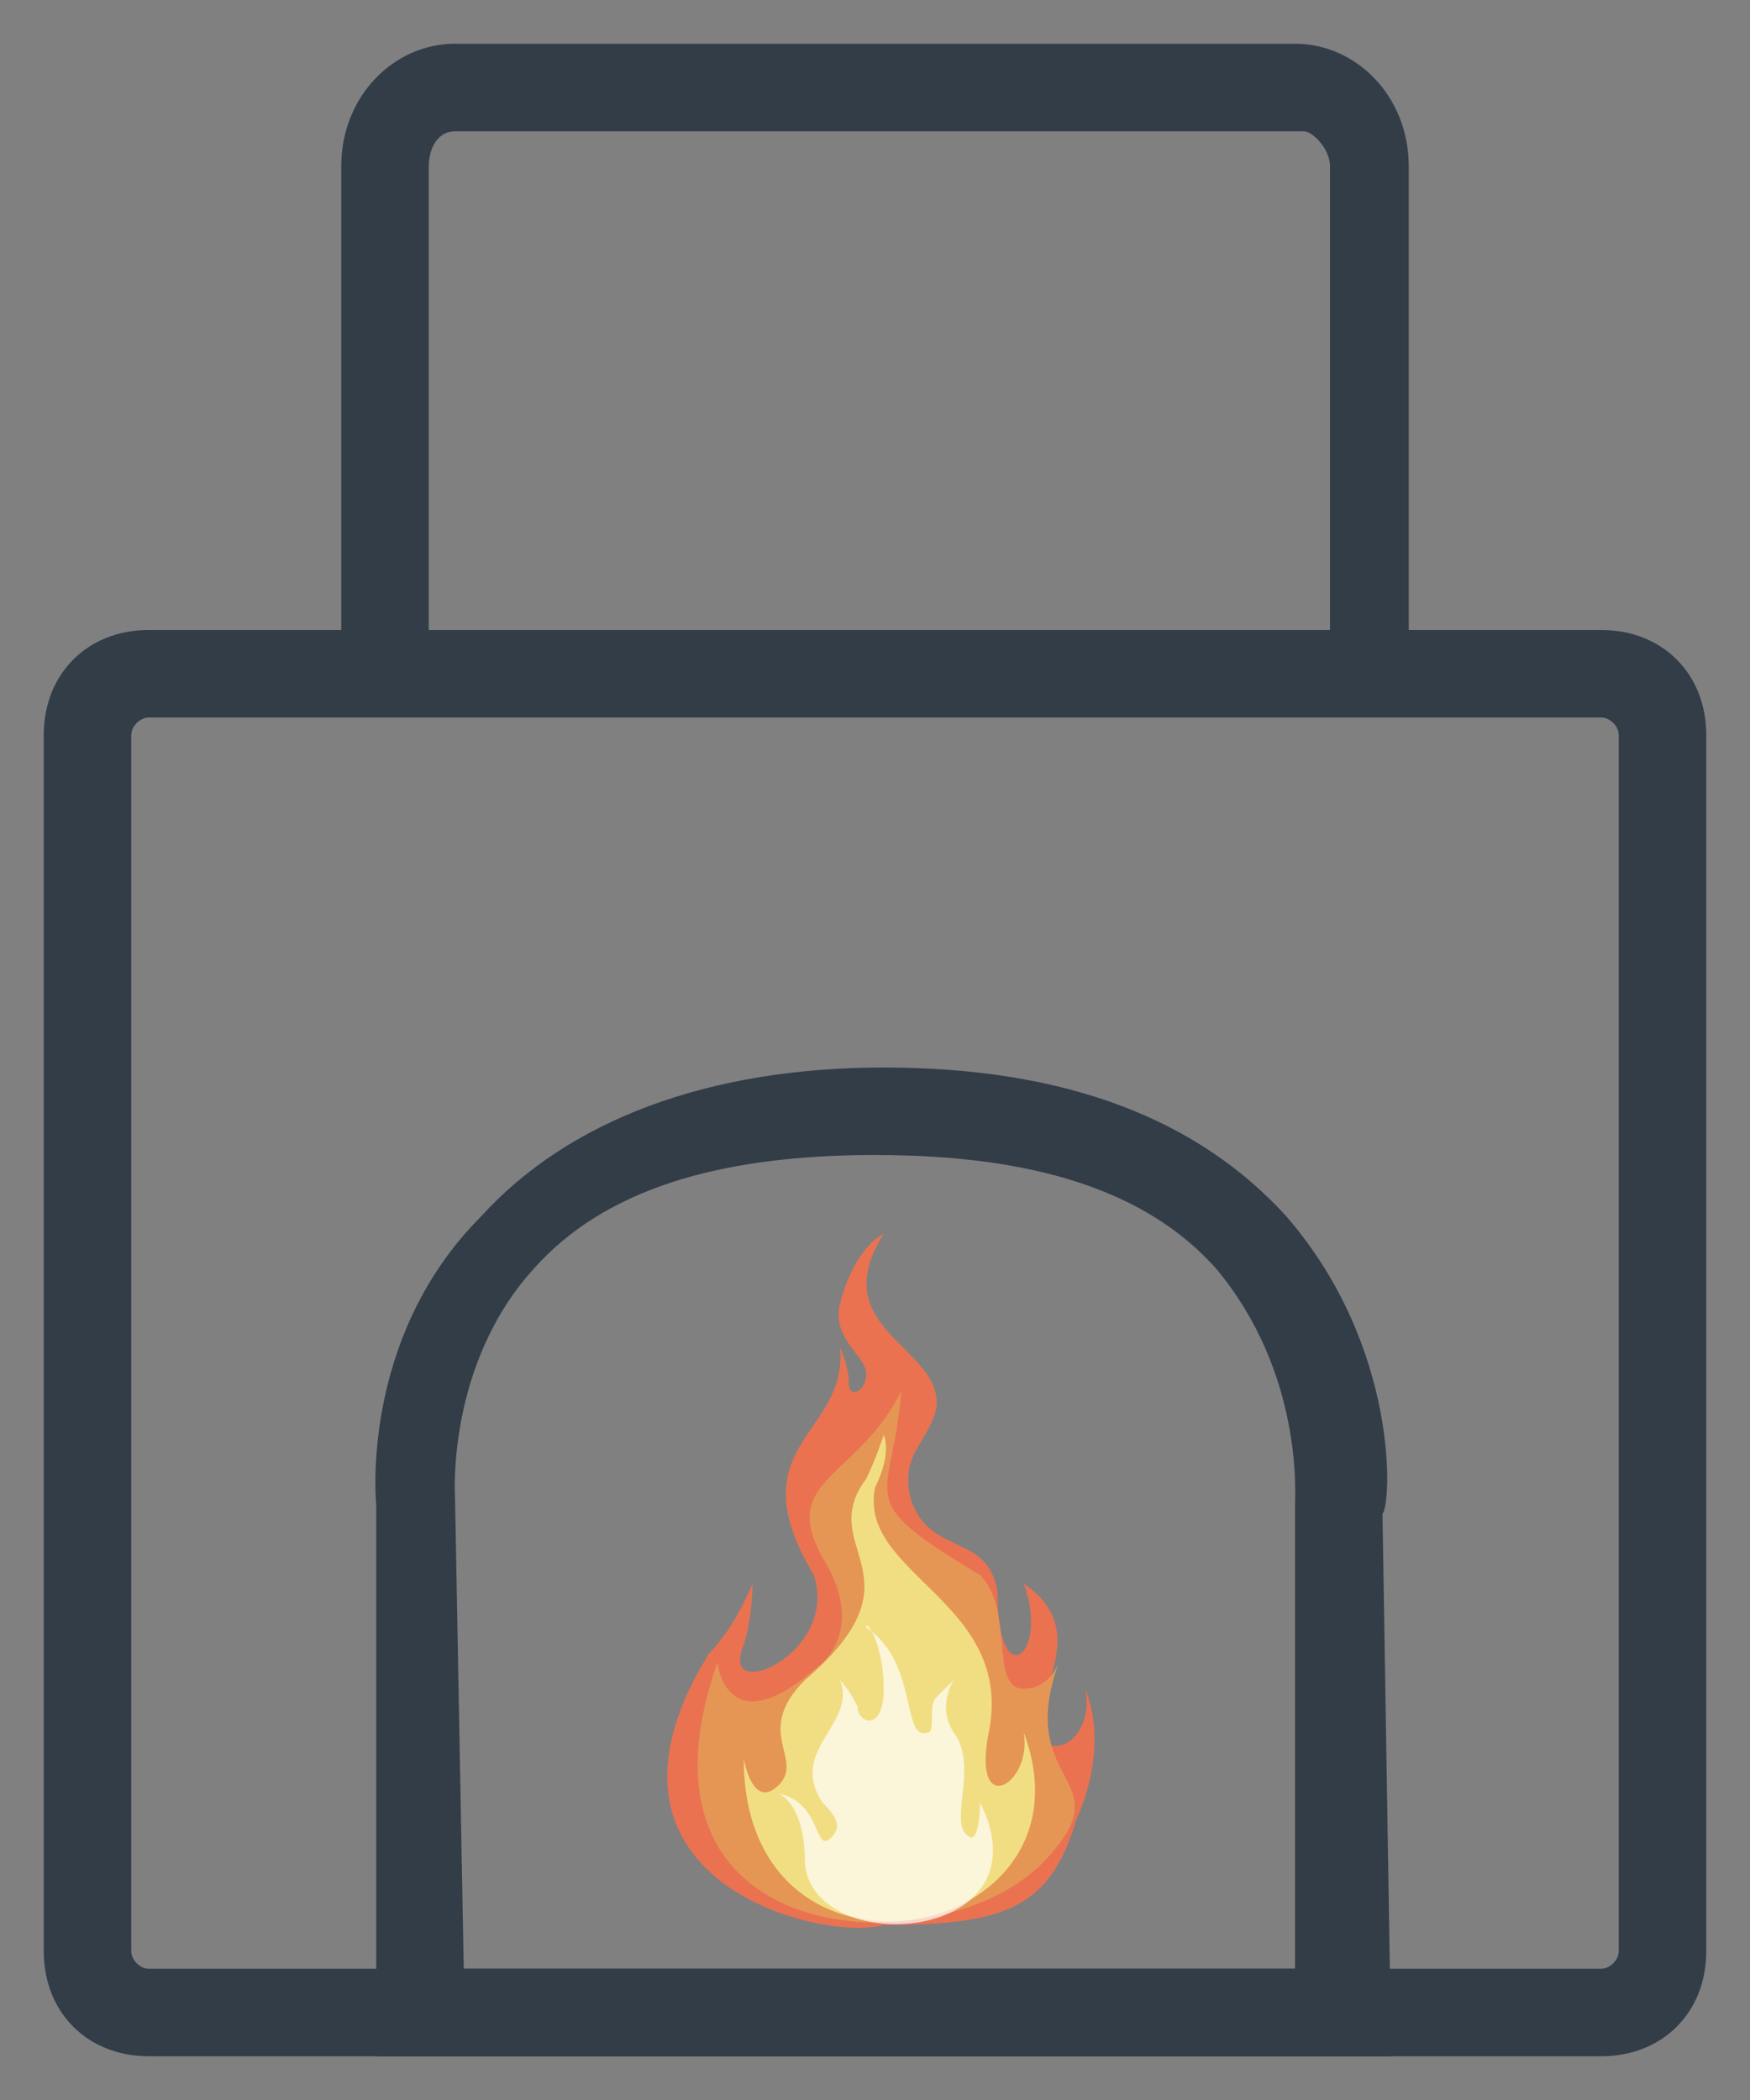
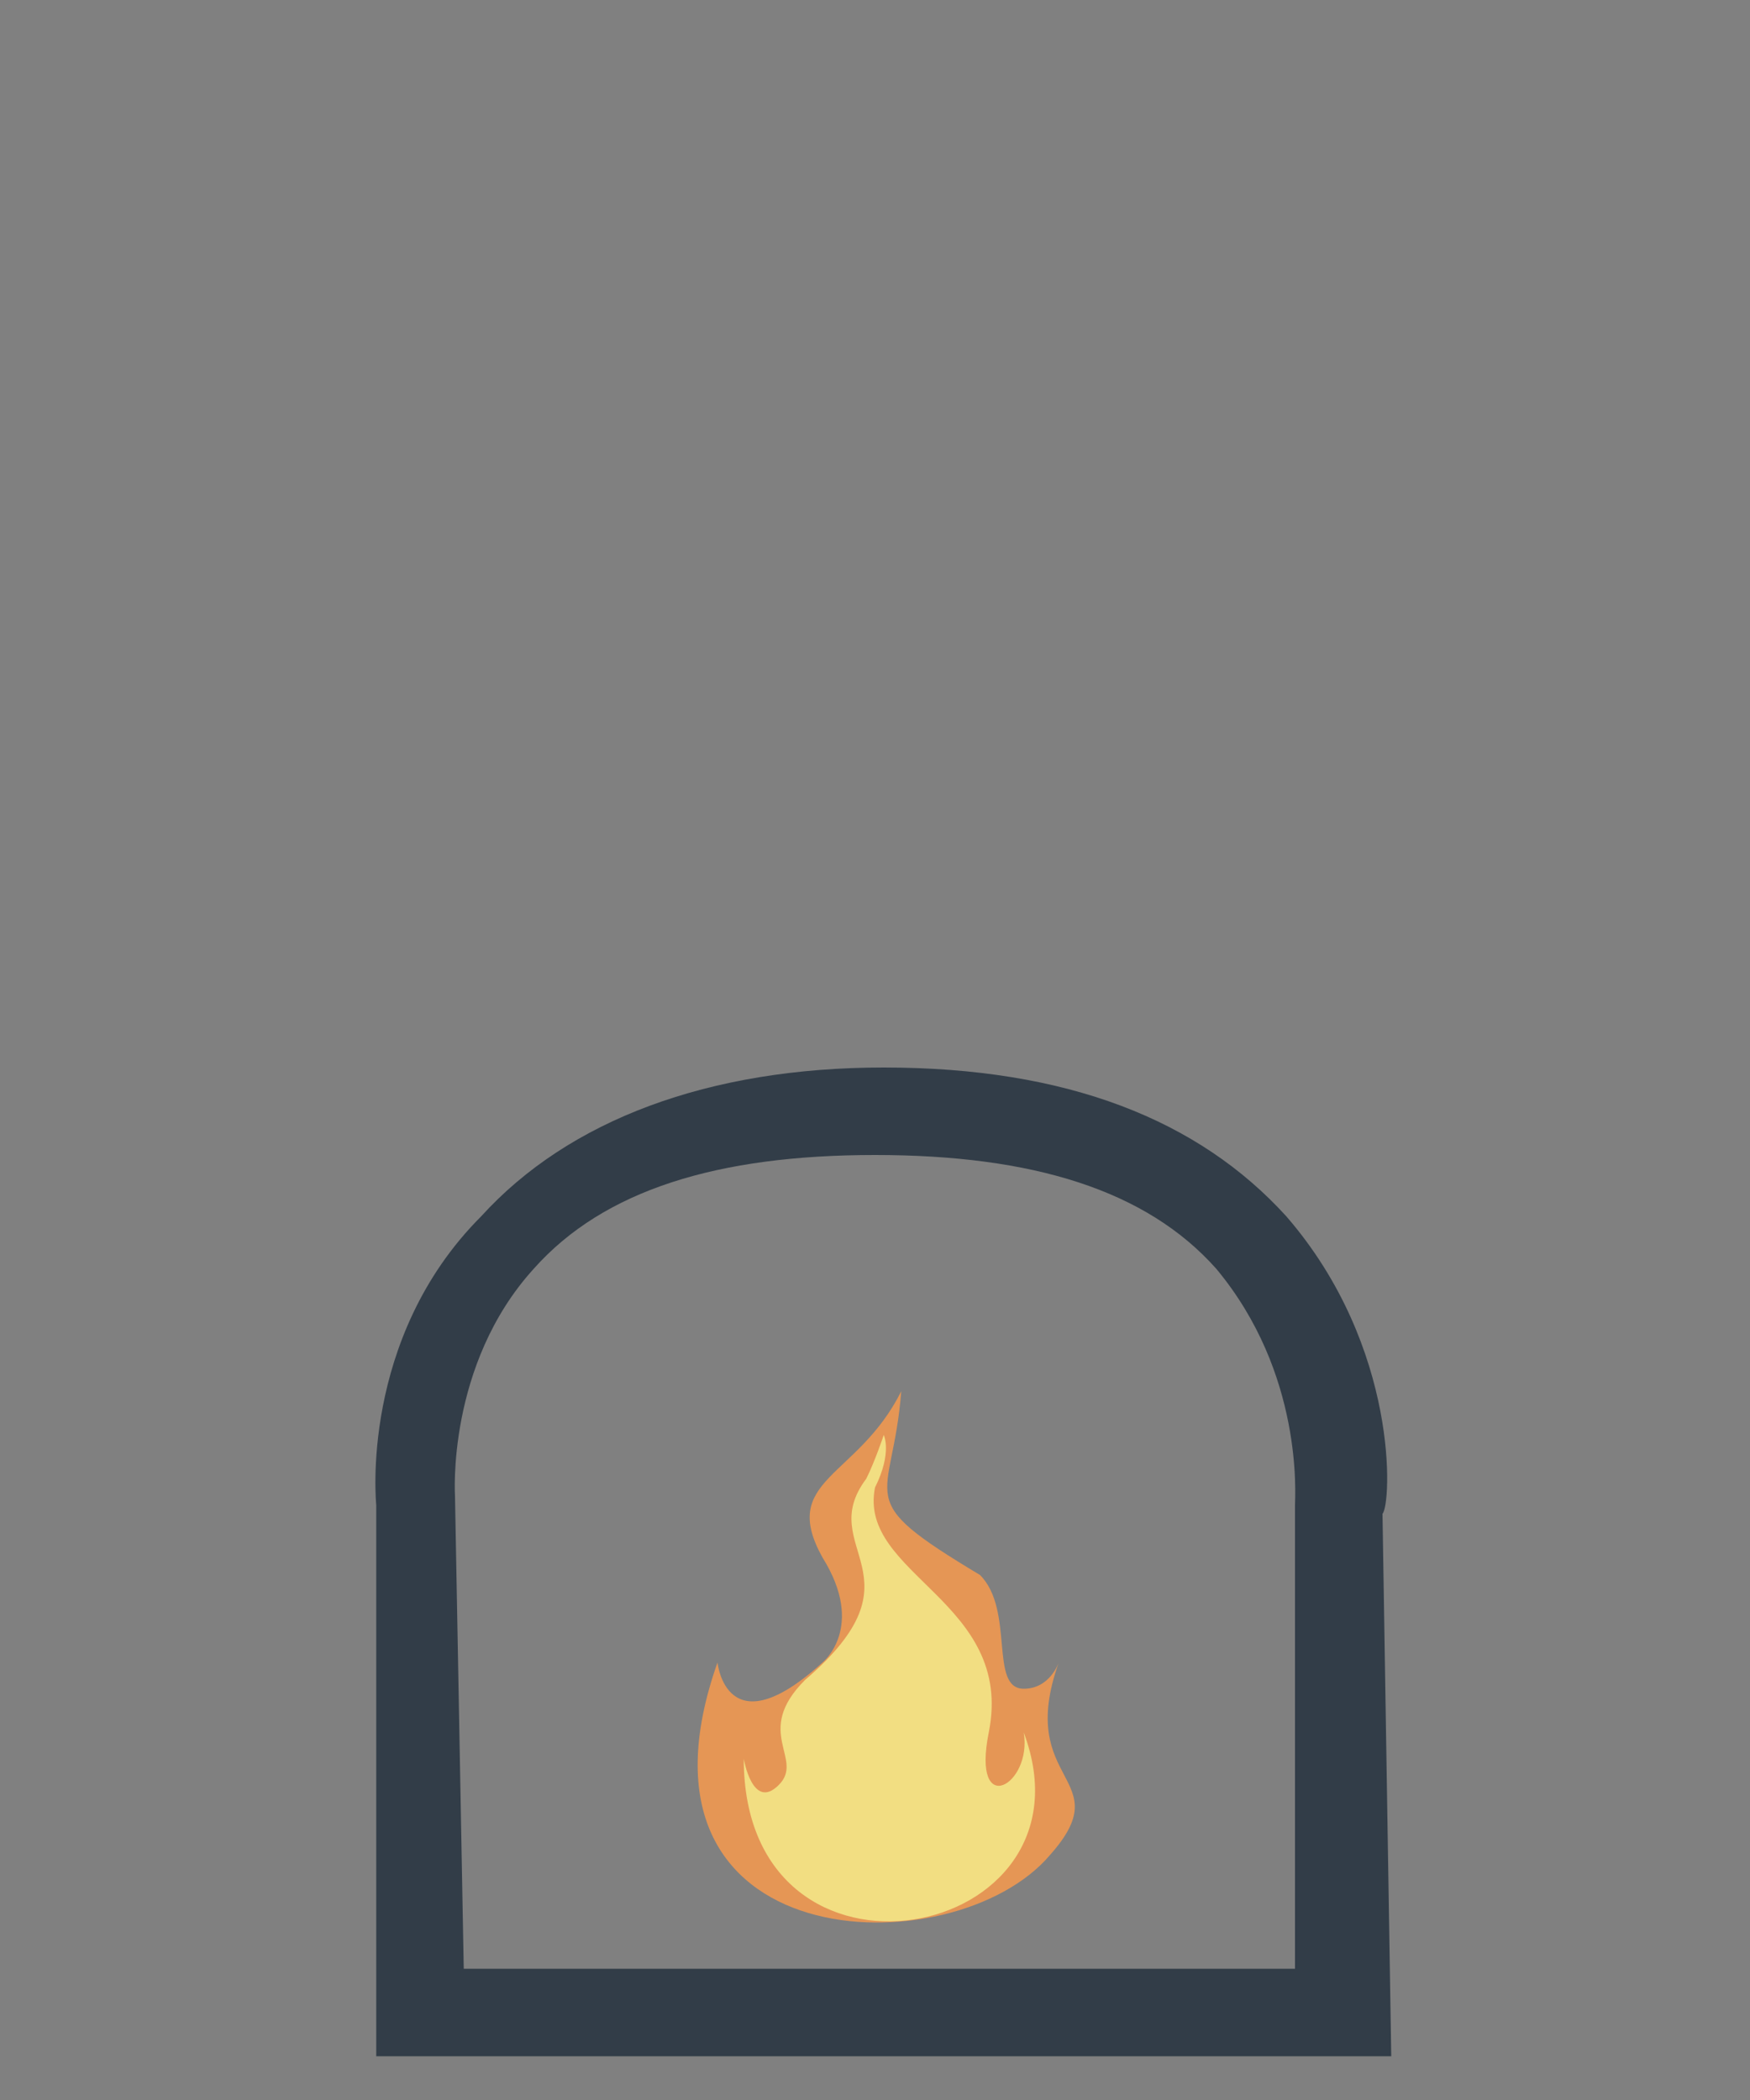
<svg xmlns="http://www.w3.org/2000/svg" version="1.1" id="Layer_1" x="0px" y="0px" viewBox="0 0 20 24" style="enable-background:new 0 0 20 24;" xml:space="preserve">
  <rect x="0" y="0" width="20" height="24" fill="#808080" stroke="none" />
  <style type="text/css">
	.st0{fill:#323D48;}
	.st1{fill:#EA7251;}
	.st2{fill:#E59655;}
	.st3{fill:#F2DE82;}
	.st4{opacity:0.7;fill:#FFFFFF;enable-background:new    ;}
</style>
-   <path class="st0" d="M18.3,23.5H1.7c-0.7,0-1.2-0.5-1.2-1.2V8.4c0-0.7,0.5-1.2,1.2-1.2h16.6c0.7,0,1.2,0.5,1.2,1.2v13.9  C19.5,23,19,23.5,18.3,23.5z M1.7,8.2c-0.1,0-0.2,0.1-0.2,0.2v13.9c0,0.1,0.1,0.2,0.2,0.2h16.6c0.1,0,0.2-0.1,0.2-0.2V8.4  c0-0.1-0.1-0.2-0.2-0.2H1.7z" />
  <path class="st0" d="M15.9,23.5H4.3v-6.3c0,0-0.2-1.9,1.2-3.3c1-1.1,2.6-1.7,4.6-1.7c2.1,0,3.6,0.6,4.6,1.7c1.3,1.5,1.2,3.3,1.1,3.4  L15.9,23.5z M5.3,22.5h9.5v-5.3c0-0.1,0.1-1.5-0.9-2.7c-0.8-0.9-2.1-1.3-3.9-1.3s-3.1,0.4-3.9,1.3c-1,1.1-0.9,2.6-0.9,2.6L5.3,22.5z  " />
-   <path class="st0" d="M16.2,8.2H3.9V1.9c0-0.8,0.6-1.4,1.3-1.4h9.6c0.7,0,1.3,0.6,1.3,1.4V8.2z M4.9,7.2h10.3V1.9  c0-0.2-0.2-0.4-0.3-0.4H5.2C5,1.5,4.9,1.7,4.9,1.9V7.2z" />
-   <path class="st1" d="M10.1,22c-0.7,0.2-3.6-0.5-2-3.1c0.3-0.3,0.5-0.8,0.5-0.8s0,0.4-0.1,0.7c-0.3,0.7,1.1,0.1,0.8-0.8  c-0.9-1.5,0.4-1.6,0.3-2.6c0,0,0.1,0.2,0.1,0.4s0.2,0.1,0.2-0.1c0-0.2-0.4-0.4-0.3-0.8c0.1-0.4,0.3-0.7,0.5-0.8  c-0.7,1.1,0.7,1.3,0.6,2c-0.1,0.4-0.4,0.5-0.3,1c0.2,0.7,0.9,0.4,1,1.1c0,1.2,0.6,0.7,0.3-0.1c0.9,0.6-0.1,1.5,0.2,1.8  c0.3,0.2,0.6-0.2,0.5-0.6c0,0,0.3,0.6-0.1,1.5C12,21.8,11.5,22,10.1,22L10.1,22z" />
  <path class="st2" d="M8.2,19c0,0,0.1,1,1.2,0c0,0,0.5-0.4,0-1.2c-0.5-0.9,0.4-0.9,0.9-1.9c-0.1,1.3-0.6,1.2,0.9,2.1  c0.4,0.4,0.1,1.3,0.5,1.3c0.3,0,0.4-0.3,0.4-0.3c-0.5,1.4,0.7,1.3-0.1,2.2C10.9,22.5,7,22.4,8.2,19L8.2,19z" />
  <path class="st3" d="M10.1,16.4c0,0,0.1,0.2-0.1,0.6c-0.2,1,1.6,1.3,1.3,2.8c-0.2,1,0.5,0.6,0.4,0c0.9,2.4-3.2,3.2-3.2,0.3  c0,0,0.1,0.6,0.4,0.3s-0.3-0.6,0.3-1.2c1.4-1.2,0.1-1.5,0.7-2.3C10,16.7,10.1,16.4,10.1,16.4L10.1,16.4z" />
-   <path class="st4" d="M9.9,18.6c0.6,0.4,0.4,1.3,0.7,1.2c0.1,0,0-0.3,0.1-0.4c0.1-0.1,0.2-0.2,0.2-0.2s-0.2,0.3,0,0.6  c0.3,0.4-0.1,1.1,0.2,1.2c0.1,0,0.1-0.4,0.1-0.4c0.8,1.6-1.9,1.8-2,0.7c0-0.7-0.3-0.8-0.3-0.8c0.5,0.1,0.4,0.7,0.6,0.5  c0.1-0.1,0.1-0.2-0.1-0.4C9,20,9.8,19.7,9.6,19.2c0,0,0.1,0.1,0.2,0.3c0,0.2,0.3,0.3,0.3-0.2C10.1,18.8,9.9,18.5,9.9,18.6L9.9,18.6z  " />
</svg>